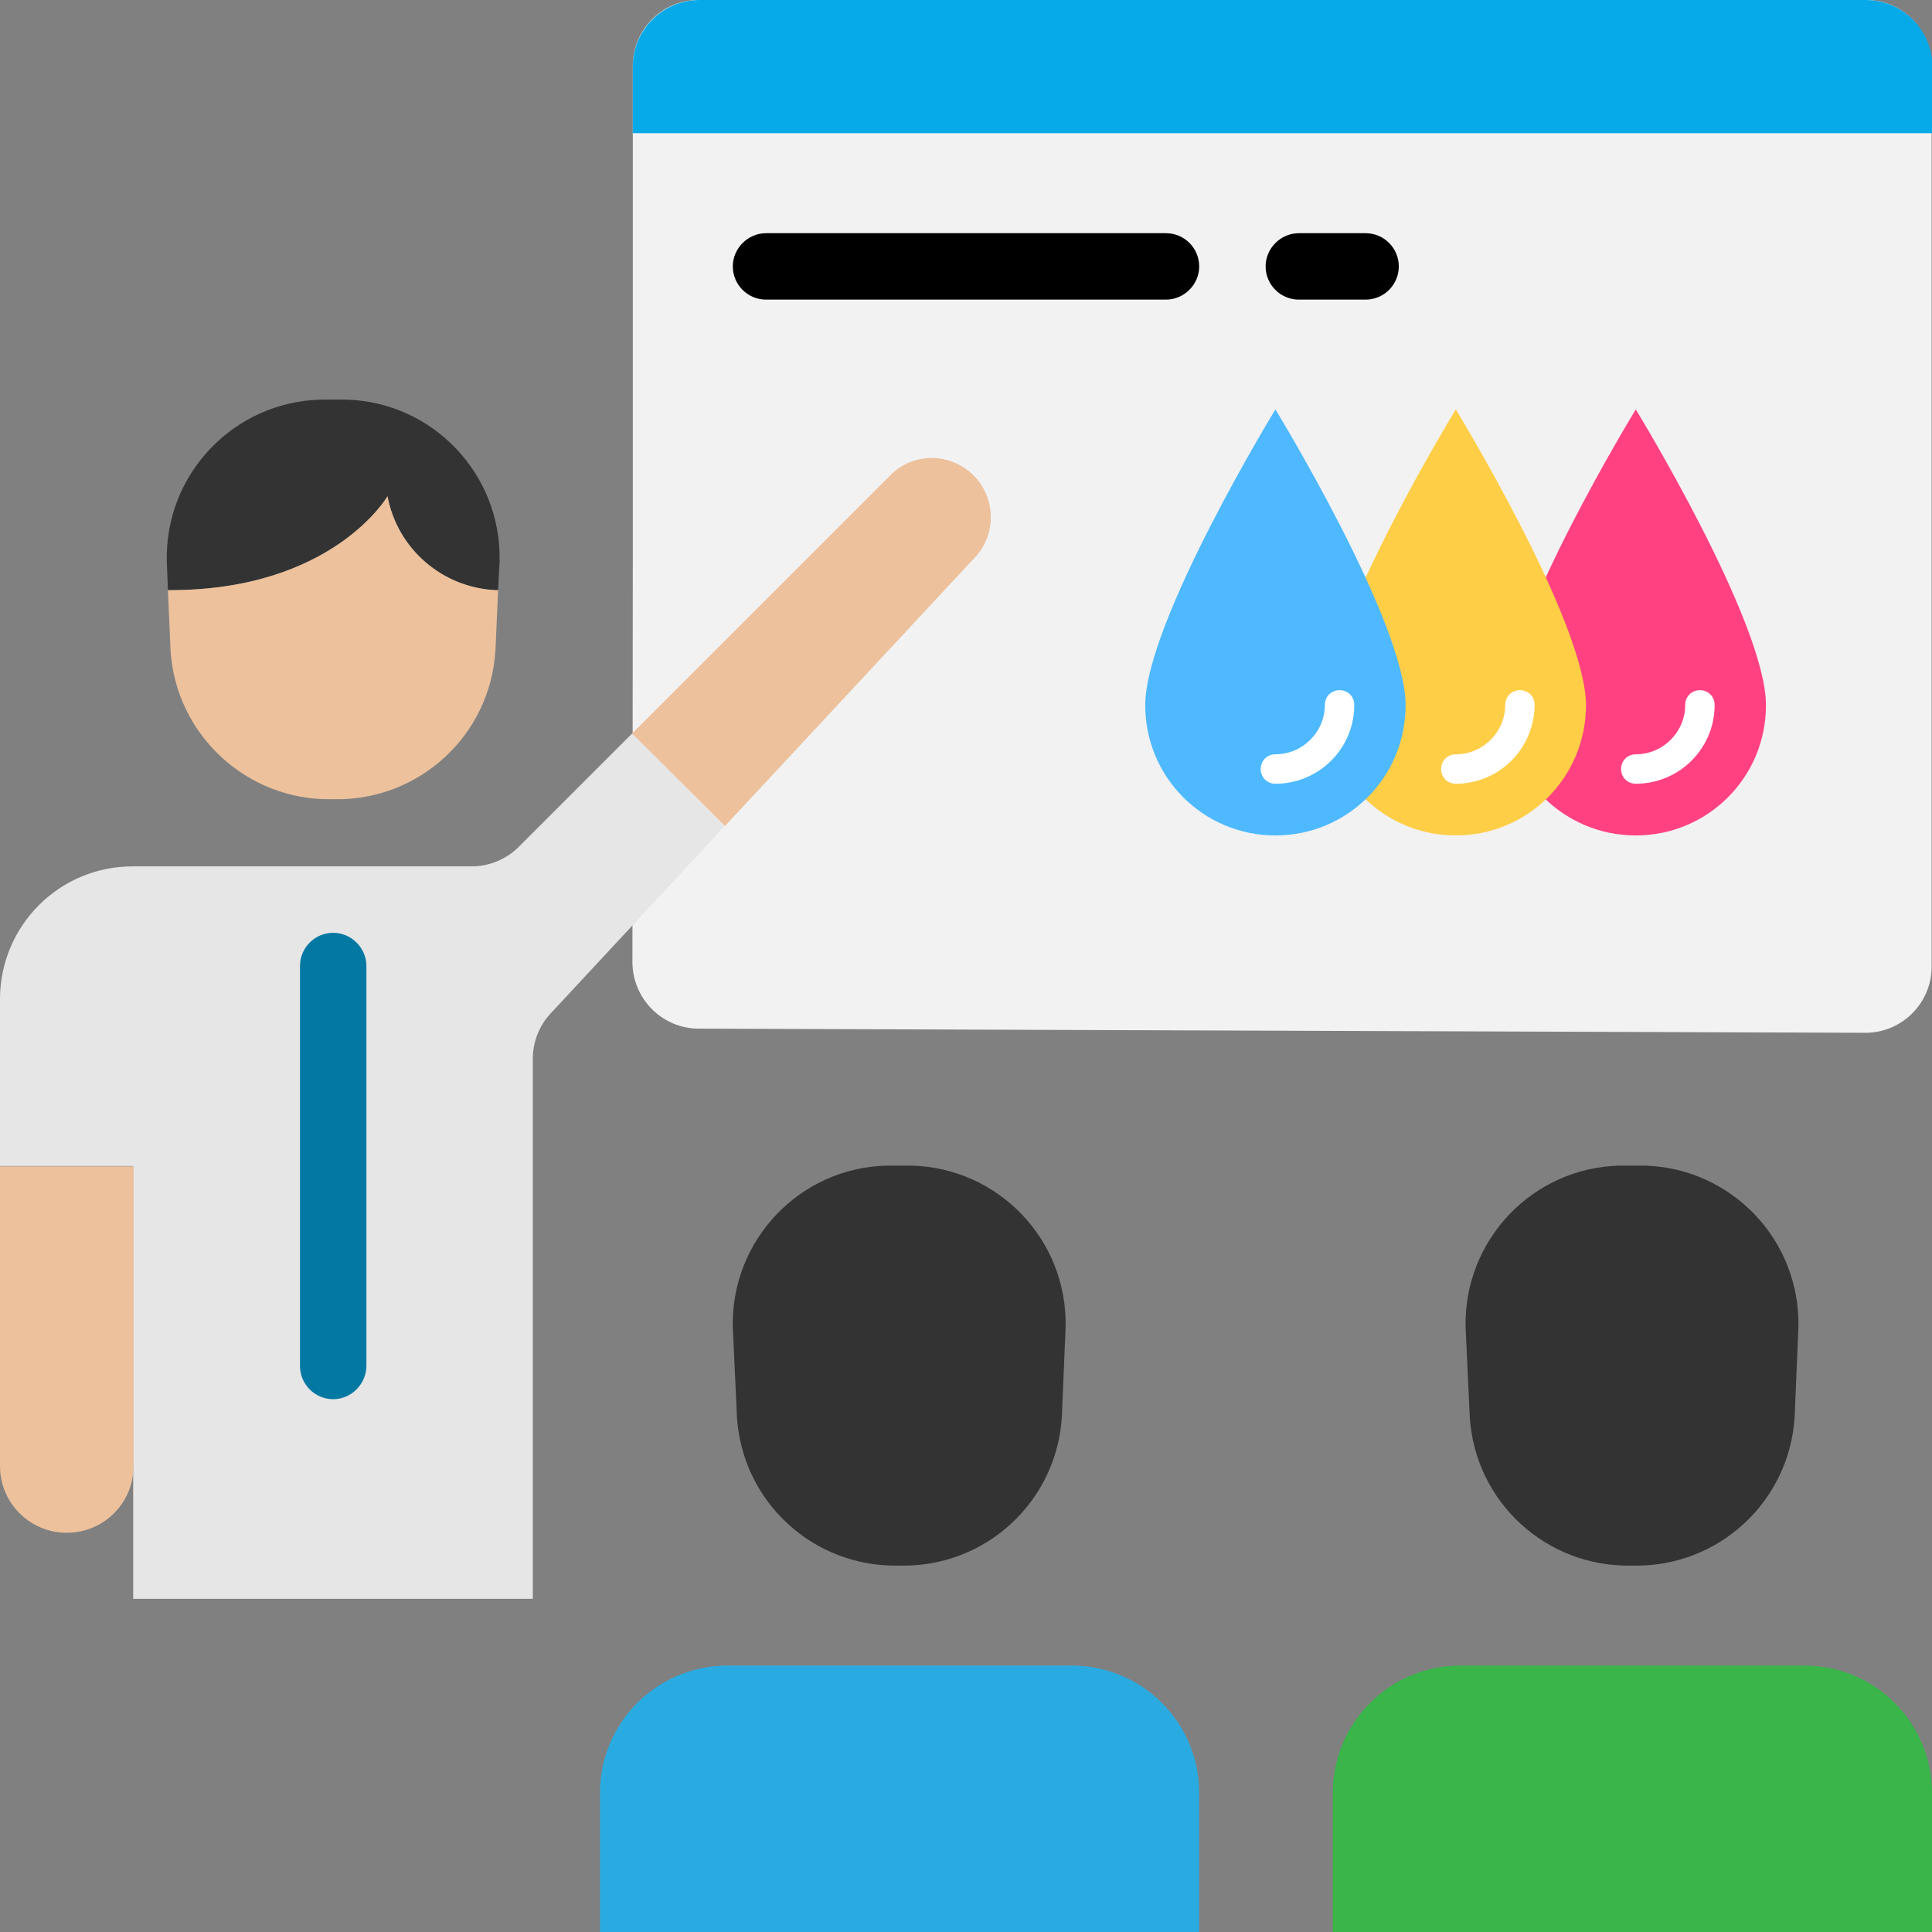
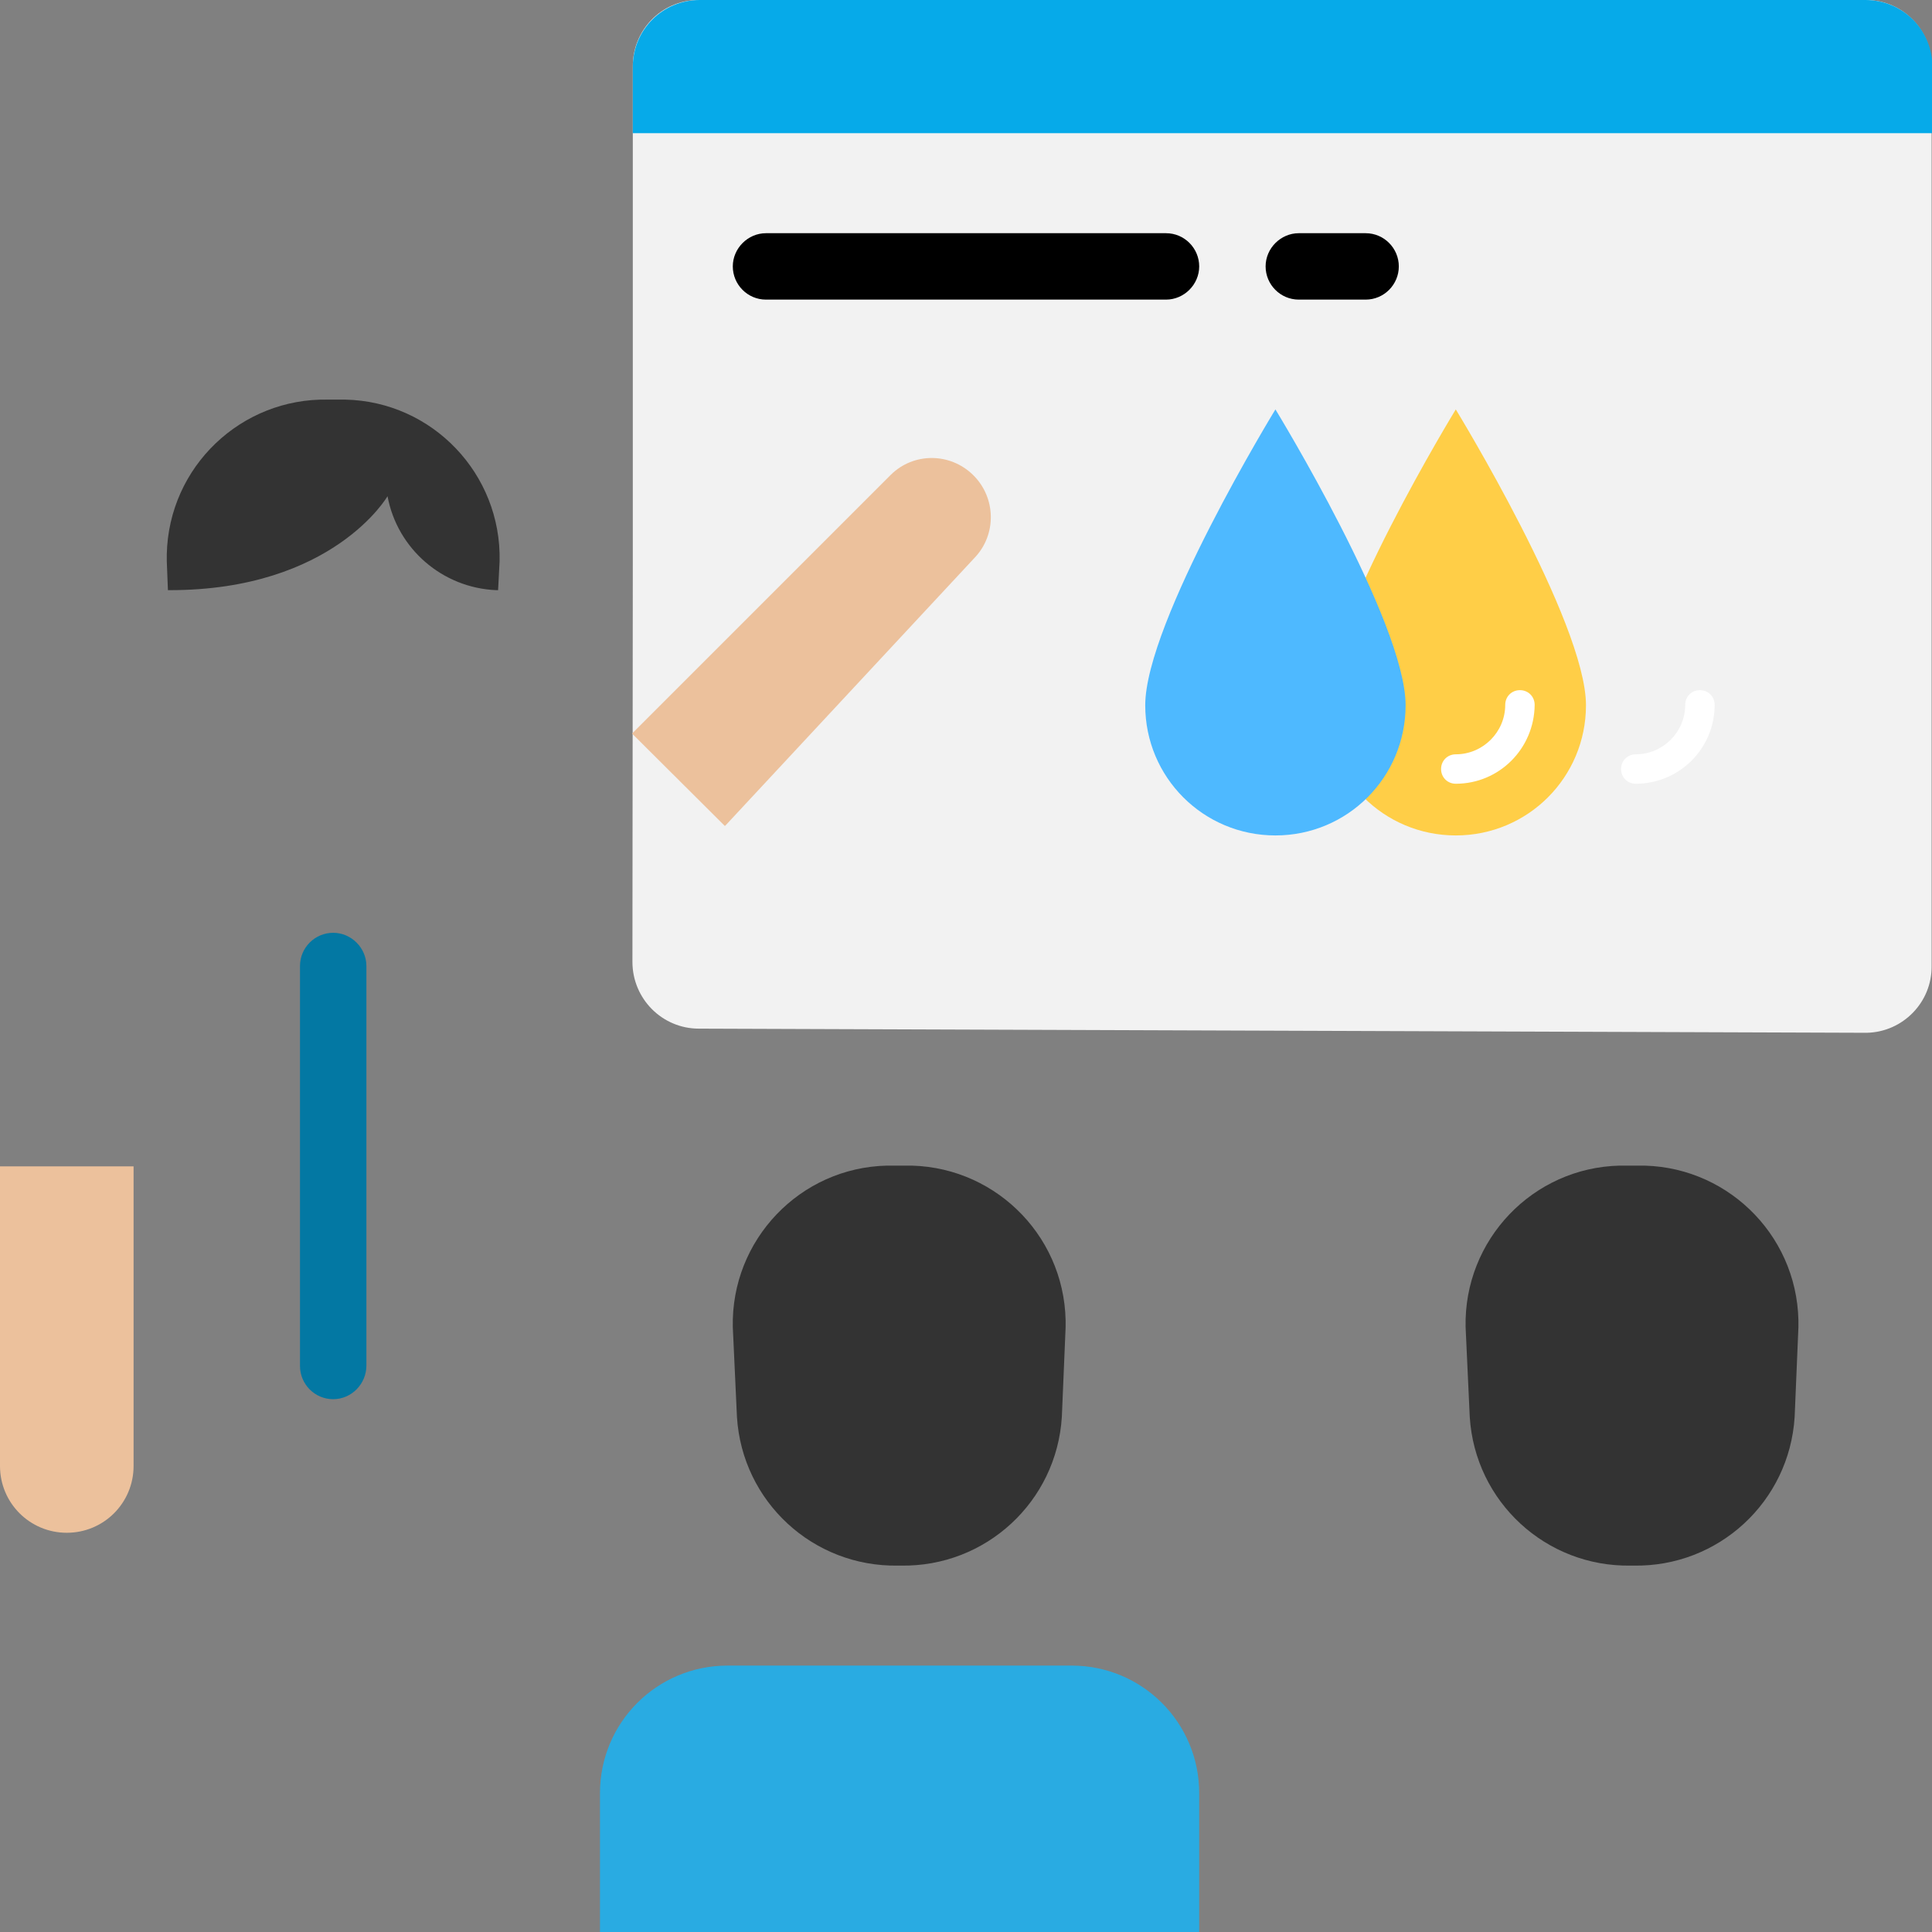
<svg xmlns="http://www.w3.org/2000/svg" version="1.1" x="0px" y="0px" viewBox="0 0 512 512" style="enable-background:new 0 0 512 512;" xml:space="preserve">
  <rect x="0" y="0" width="512" height="512" fill="#808080" stroke="none" />
  <style type="text/css">
	.st0{fill:#F2F2F2;}
	.st1{fill:#06AAE9;}
	.st2{fill:#E6E6E6;}
	.st3{fill:#ECC19C;}
	.st4{fill:#333333;}
	.st5{fill:#0378A3;}
	.st6{fill:#29ABE2;}
	.st7{fill:#39B54A;}
	.st8{fill:#FF4181;}
	.st9{fill:#FFFFFF;}
	.st10{fill:#FFCE47;}
	.st11{fill:#4EB9FF;}
</style>
  <g id="Capa_1">
    <path class="st0" d="M167.7,150.1V17.7C167.6,8,175.3,0.1,184.9,0h309.8c9.6,0.1,17.3,8,17.2,17.7V256c0.1,9.6-7.6,17.5-17.2,17.7   l-309.5-1.1c-9.7,0-17.6-7.9-17.6-17.7L167.7,150.1L167.7,150.1z" />
    <g>
      <path class="st1" d="M512,35.3H167.7V17.7c0-9.8,7.9-17.7,17.7-17.7h309c9.8,0,17.7,7.9,17.7,17.7V35.3z" />
    </g>
    <path d="M309,79.4H203c-4.9,0-8.8-4-8.8-8.8s4-8.8,8.8-8.8H309c4.9,0,8.8,4,8.8,8.8S313.8,79.4,309,79.4z" />
    <path d="M361.9,79.4h-17.7c-4.9,0-8.8-4-8.8-8.8s4-8.8,8.8-8.8h17.7c4.9,0,8.8,4,8.8,8.8S366.8,79.4,361.9,79.4z" />
-     <path class="st2" d="M167.5,194.4l-30,30c-3.3,3.3-7.8,5.2-12.5,5.2H35.3C15.8,229.5,0,245.3,0,264.8v44.2h35.3v114.7h105.9V280.6   c0-4.5,1.7-8.8,4.7-12l46.1-49.6L167.5,194.4z" />
    <g>
      <path class="st3" d="M0,309.1v79.4c0,9.8,7.9,17.7,17.7,17.7s17.7-7.9,17.7-17.7v-79.4H0z" />
      <path class="st3" d="M258.2,147.9c6-6.2,5.8-16.1-0.4-22.1c-6.1-5.9-15.7-5.9-21.7,0l-68.4,68.4l-0.2,0.2l24.6,24.5l0.4-0.4    L258.2,147.9z" />
    </g>
    <path class="st4" d="M432.9,414.9h-0.7c-22.5,0.4-41.3-16.9-42.7-39.4l-1.1-23.8c-0.5-23.1,17.8-42.3,40.9-42.8c0.6,0,1.2,0,1.8,0   h2.7c23.1-0.5,42.3,17.8,42.8,41c0,0.6,0,1.2,0,1.8l-1,23.8C474.2,398,455.4,415.3,432.9,414.9z" />
    <path class="st5" d="M88.3,370.8c-4.9,0-8.8-4-8.8-8.8V256c0-4.9,4-8.8,8.8-8.8s8.8,4,8.8,8.8v105.9   C97.1,366.8,93.1,370.8,88.3,370.8z" />
    <path class="st4" d="M238.7,414.9H238c-22.5,0.4-41.3-16.9-42.7-39.4l-1.1-23.8c-0.5-23.1,17.8-42.3,40.9-42.8c0.6,0,1.2,0,1.8,0   h2.7c23.1-0.5,42.3,17.8,42.8,41c0,0.6,0,1.2,0,1.8l-1,23.8C280,398,261.2,415.3,238.7,414.9L238.7,414.9z" />
    <path class="st6" d="M317.8,512v-36.8c0-18.7-15.1-33.8-33.8-33.8h-91.2c-18.7,0-33.8,15.1-33.8,33.8V512" />
-     <path class="st7" d="M512,512v-36.8c0-18.7-15.1-33.8-33.8-33.8h-91.2c-18.7,0-33.8,15.1-33.8,33.8V512" />
    <path class="st4" d="M102.7,131.5c2.6,14,14.6,24.3,28.8,24.9h0.5l0.4-7.7c0.5-23.1-17.8-42.3-40.9-42.8c-0.6,0-1.2,0-1.8,0h-2.7   c-23.1-0.5-42.3,17.8-42.8,41c0,0.6,0,1.2,0,1.8l0.3,7.7H45C88.3,156.4,102.7,131.5,102.7,131.5z" />
-     <path class="st3" d="M131.5,156.4c-14.2-0.6-26.2-10.9-28.8-24.9c0,0-14.4,24.9-57.7,24.9h-0.5l0.7,16   c1.4,22.4,20.3,39.8,42.7,39.4h0.7c22.5,0.4,41.3-16.9,42.7-39.4l0.7-16H131.5z" />
    <g id="Layer_2">
	</g>
  </g>
  <g id="Layer_3">
-     <path class="st8" d="M399,186.9c0,19.1,15.4,34.5,34.5,34.5c19.1,0,34.5-15.4,34.5-34.5c0-22-34.5-78.4-34.5-78.4   S399,164.9,399,186.9z" />
    <path class="st9" d="M433.5,207.7c-2.2,0-3.9-1.7-3.9-3.9c0-2.2,1.7-3.9,3.9-3.9c7.2,0,13.1-5.9,13.1-13.1c0-2.2,1.7-3.9,3.9-3.9   s3.9,1.7,3.9,3.9C454.4,198.4,445,207.7,433.5,207.7z" />
    <path class="st10" d="M351.3,186.9c0,19.1,15.4,34.5,34.5,34.5s34.5-15.4,34.5-34.5c0-22-34.5-78.4-34.5-78.4   S351.3,164.9,351.3,186.9z" />
    <path class="st9" d="M385.8,207.7c-2.2,0-3.9-1.7-3.9-3.9c0-2.2,1.7-3.9,3.9-3.9c7.2,0,13.1-5.9,13.1-13.1c0-2.2,1.7-3.9,3.9-3.9   s3.9,1.7,3.9,3.9C406.6,198.4,397.3,207.7,385.8,207.7z" />
    <path class="st11" d="M303.5,186.9c0,19.1,15.4,34.5,34.5,34.5s34.5-15.4,34.5-34.5c0-22-34.5-78.4-34.5-78.4   S303.5,164.9,303.5,186.9z" />
-     <path class="st9" d="M338,207.7c-2.2,0-3.9-1.7-3.9-3.9c0-2.2,1.7-3.9,3.9-3.9c7.2,0,13.1-5.9,13.1-13.1c0-2.2,1.7-3.9,3.9-3.9   s3.9,1.7,3.9,3.9C358.9,198.4,349.5,207.7,338,207.7z" />
  </g>
</svg>